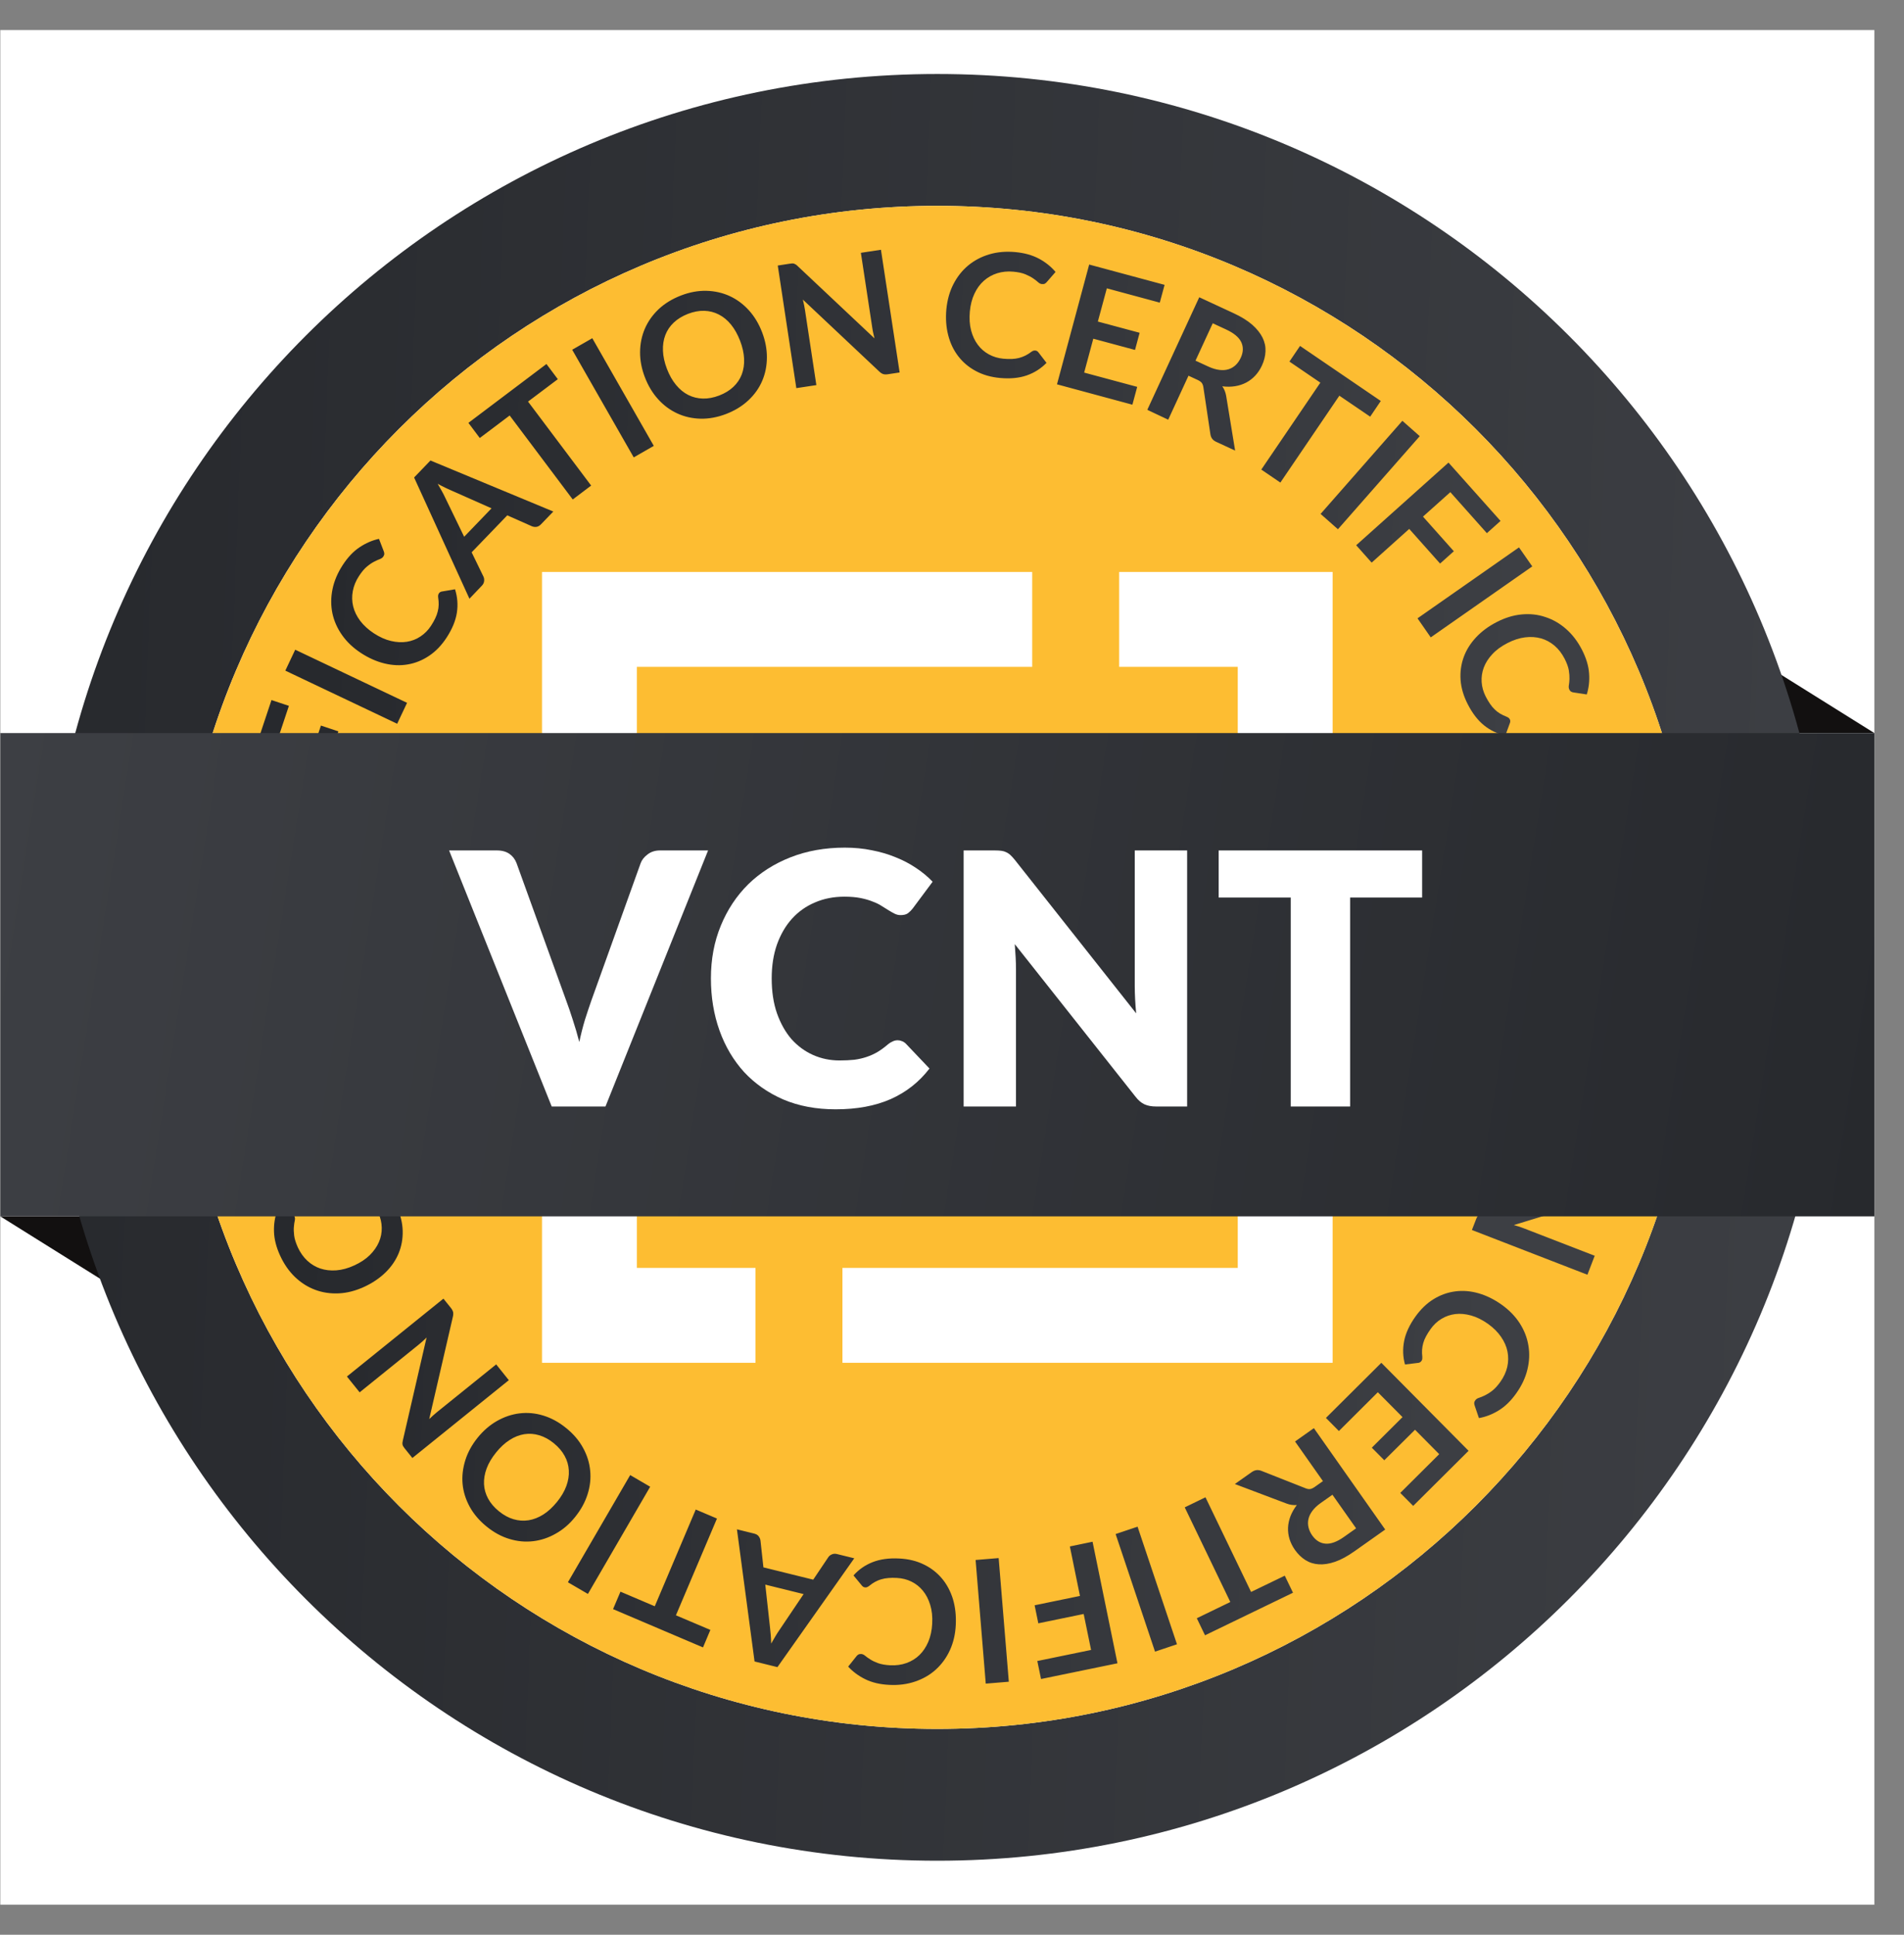
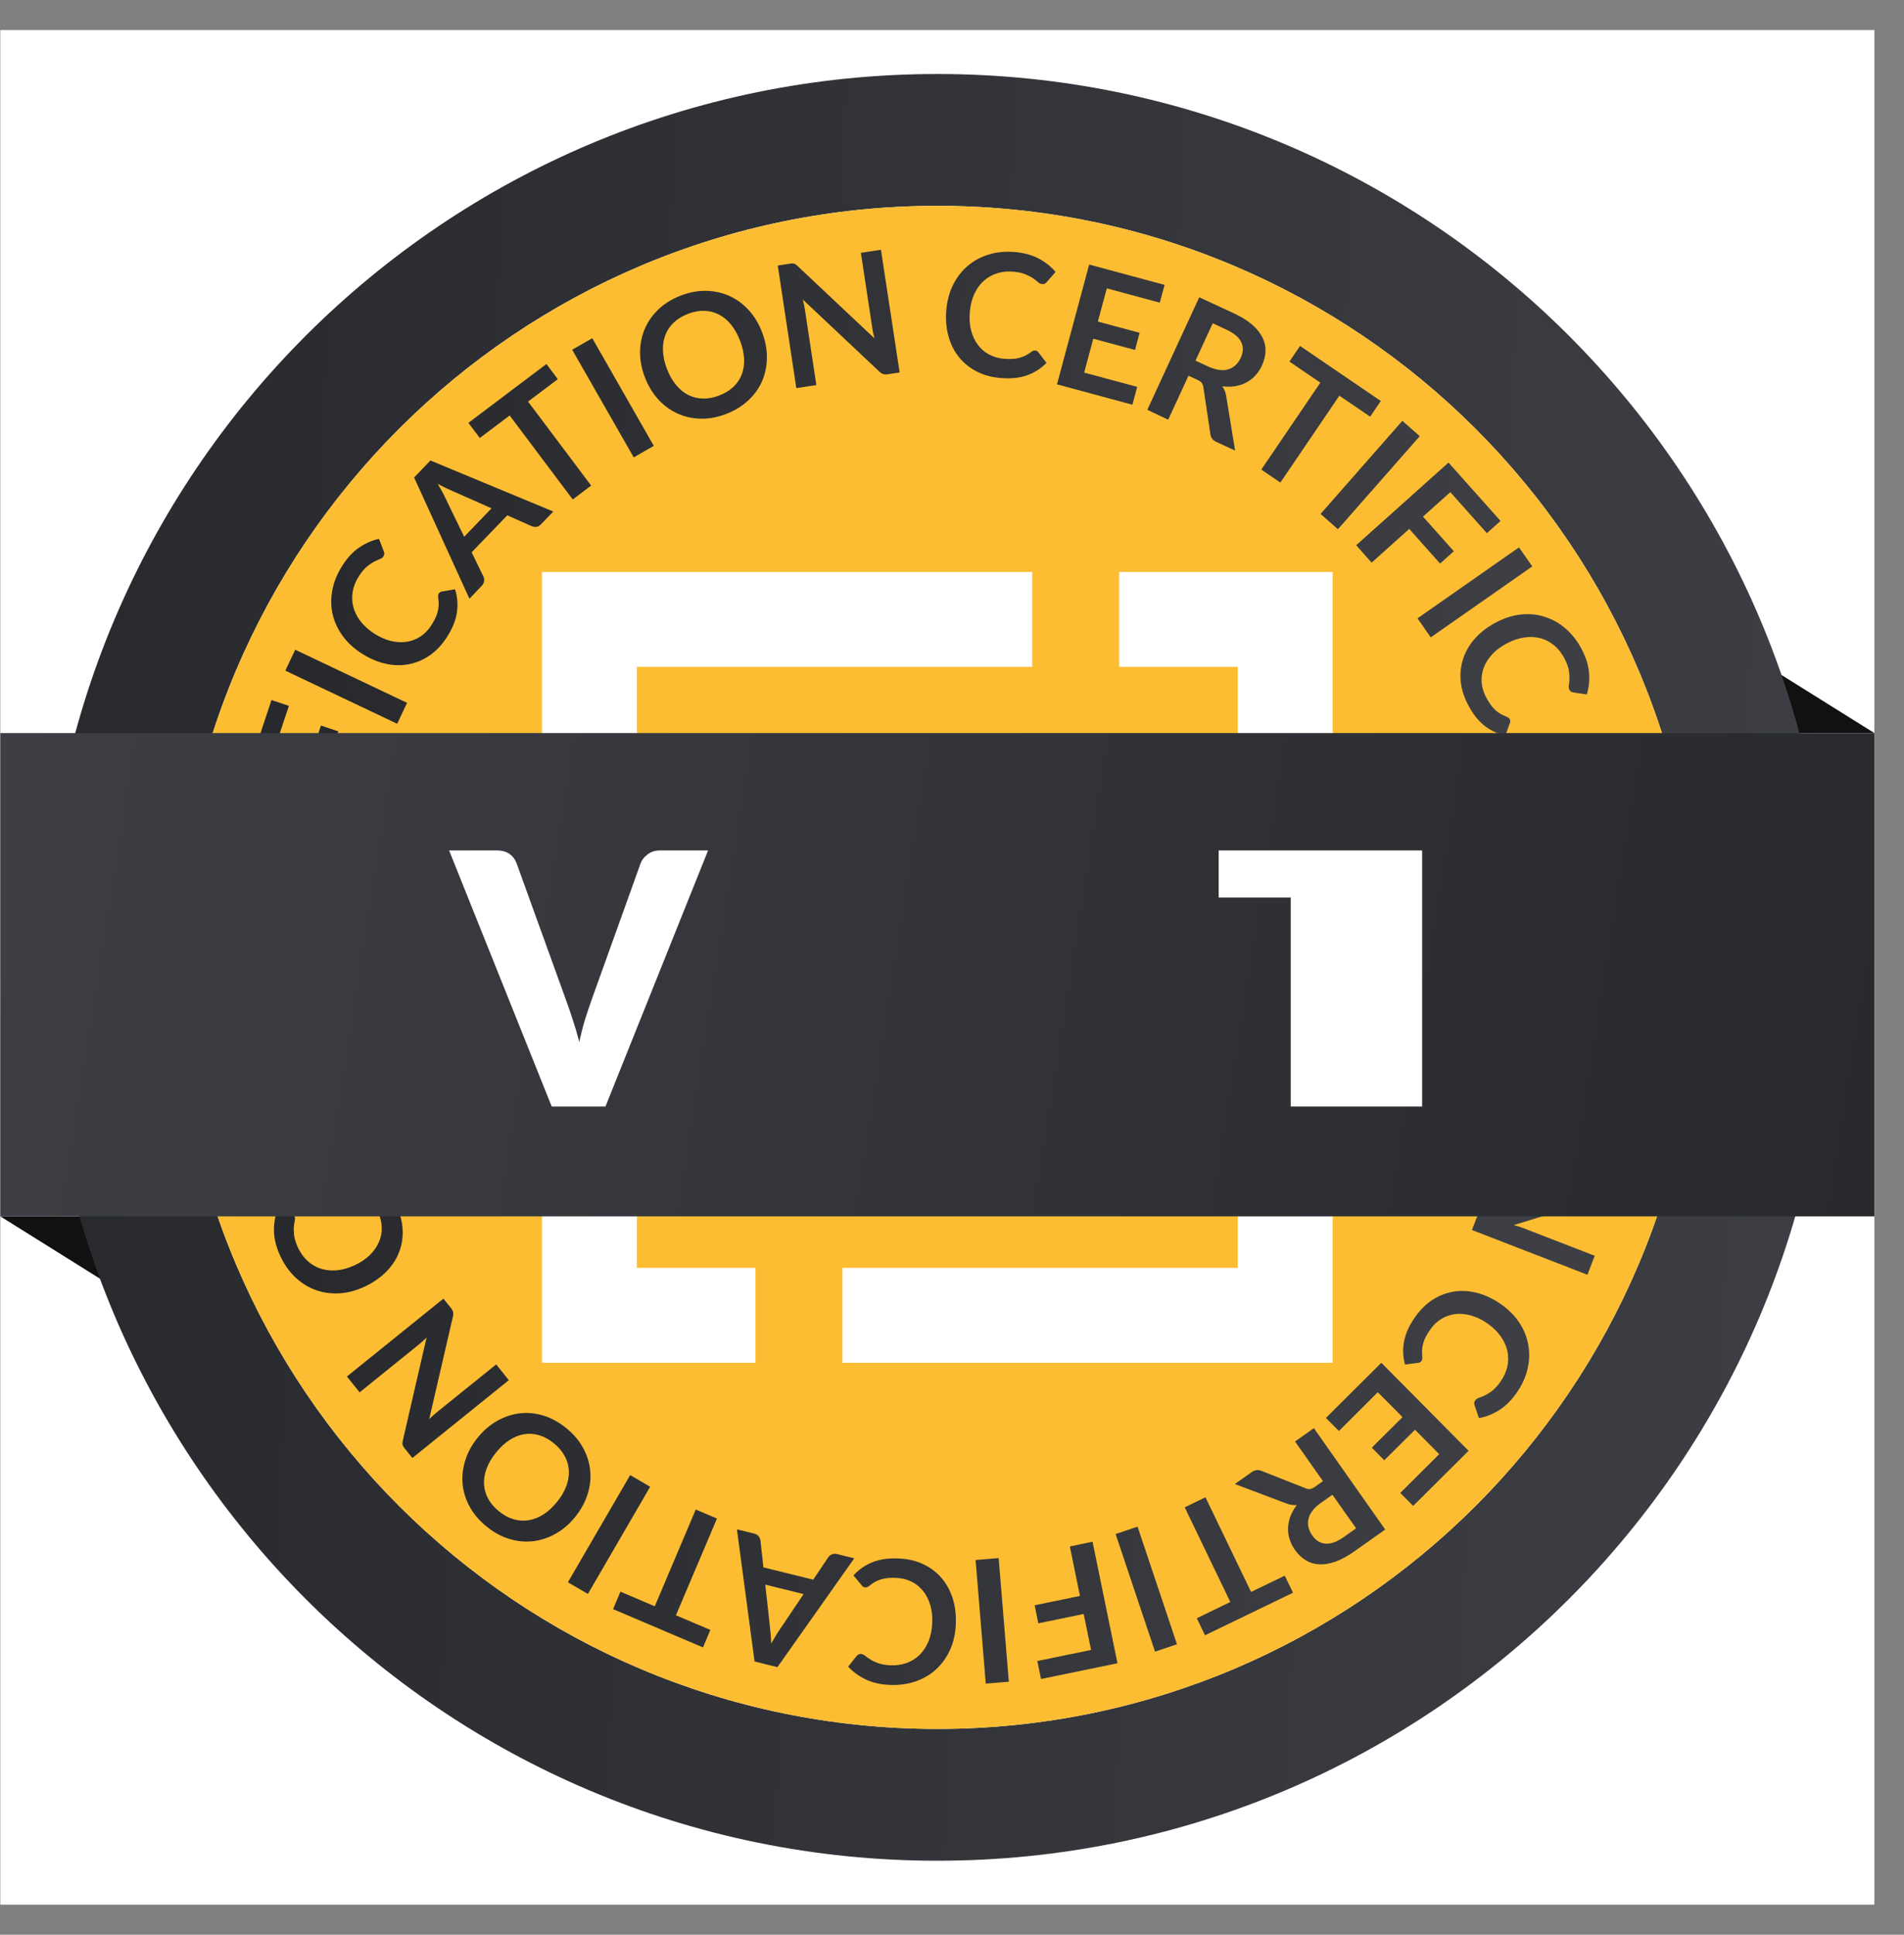
<svg xmlns="http://www.w3.org/2000/svg" width="63" height="64" viewBox="0 0 63 64" fill="none">
  <rect x="0" y="0" width="63" height="64" fill="#808080" stroke="none" />
  <g clip-path="url(#clip0_4961_1247)">
    <rect width="62.01" height="62.01" transform="translate(0.01 0.995)" fill="white" />
    <path d="M3.885 42.658L0.01 40.236L3.885 40.236L3.885 42.658Z" fill="#121010" />
    <path d="M58.143 21.826L62.019 24.249L58.143 24.249L58.143 21.826Z" fill="#121010" />
    <path d="M1.463 32C1.463 15.679 14.694 2.448 31.014 2.448C47.335 2.448 60.566 15.679 60.566 32C60.566 48.321 47.335 61.551 31.014 61.551C14.694 61.551 1.463 48.321 1.463 32Z" fill="url(#paint0_linear_4961_1247)" />
    <path d="M5.823 32C5.823 18.087 17.101 6.809 31.014 6.809C44.927 6.809 56.206 18.087 56.206 32C56.206 45.913 44.927 57.191 31.014 57.191C17.101 57.191 5.823 45.913 5.823 32Z" fill="white" />
    <path d="M5.823 32C5.823 18.087 17.101 6.809 31.014 6.809C44.927 6.809 56.206 18.087 56.206 32C56.206 45.913 44.927 57.191 31.014 57.191C17.101 57.191 5.823 45.913 5.823 32Z" fill="#FDBD32" />
    <path d="M37.031 22.059H40.955V35.139H44.094V18.92H37.031V22.059Z" fill="white" />
    <path d="M34.154 18.92H17.934V25.983H21.073V22.059H34.154V18.92Z" fill="white" />
    <path d="M21.073 28.861H17.934V45.08H24.997V41.941H21.073V28.861Z" fill="white" />
    <path d="M27.875 41.941V45.08H44.094V38.017H40.955V41.941H27.875Z" fill="white" />
-     <path d="M23.689 24.675H26.829L32.584 39.325H29.445L23.689 24.675Z" fill="white" />
    <path d="M38.339 24.675H35.2L29.445 39.325H32.584L38.339 24.675Z" fill="white" />
    <path fill-rule="evenodd" clip-rule="evenodd" d="M26.634 10.247L27.012 12.739L26.349 12.839L25.735 8.784L26.13 8.723C26.163 8.718 26.192 8.714 26.214 8.714C26.236 8.714 26.258 8.716 26.276 8.722C26.294 8.729 26.312 8.738 26.333 8.751C26.353 8.764 26.375 8.782 26.398 8.806L28.935 11.193C28.919 11.129 28.904 11.065 28.891 11.003C28.878 10.941 28.867 10.884 28.86 10.829L28.485 8.363L29.149 8.262L29.767 12.321L29.377 12.38C29.317 12.389 29.266 12.387 29.224 12.374C29.182 12.362 29.138 12.332 29.094 12.29L26.565 9.91C26.579 9.968 26.594 10.027 26.605 10.086C26.618 10.144 26.627 10.197 26.634 10.247ZM34.358 11.653C34.331 11.618 34.296 11.598 34.256 11.595C34.232 11.593 34.208 11.595 34.186 11.604C34.164 11.613 34.144 11.624 34.124 11.639C34.056 11.69 33.991 11.732 33.923 11.765C33.855 11.798 33.786 11.823 33.715 11.842C33.642 11.86 33.563 11.871 33.479 11.875C33.395 11.878 33.3 11.875 33.197 11.866C33.024 11.849 32.865 11.802 32.721 11.723C32.576 11.644 32.454 11.538 32.355 11.406C32.256 11.274 32.181 11.115 32.132 10.93C32.083 10.745 32.07 10.538 32.09 10.307C32.11 10.086 32.161 9.888 32.242 9.716C32.322 9.544 32.426 9.401 32.554 9.288C32.682 9.174 32.828 9.092 32.995 9.039C33.161 8.987 33.34 8.969 33.532 8.987C33.695 9.002 33.828 9.031 33.932 9.075C34.035 9.119 34.12 9.163 34.186 9.209C34.252 9.255 34.307 9.297 34.349 9.335C34.391 9.374 34.433 9.394 34.477 9.397C34.519 9.401 34.552 9.396 34.576 9.381C34.601 9.366 34.621 9.348 34.639 9.326L34.926 8.996C34.778 8.821 34.597 8.674 34.378 8.557C34.159 8.44 33.899 8.367 33.598 8.339C33.287 8.31 32.998 8.335 32.733 8.414C32.467 8.493 32.234 8.617 32.033 8.784C31.832 8.952 31.67 9.159 31.544 9.405C31.419 9.65 31.343 9.927 31.313 10.234C31.286 10.538 31.306 10.822 31.374 11.086C31.441 11.351 31.553 11.584 31.706 11.783C31.86 11.983 32.053 12.148 32.286 12.272C32.518 12.398 32.785 12.475 33.088 12.503C33.426 12.534 33.722 12.506 33.972 12.419C34.225 12.331 34.442 12.193 34.627 12.003L34.358 11.653ZM37.628 12.797L35.873 12.325L36.175 11.204L37.556 11.576L37.708 11.008L36.326 10.637L36.623 9.538L38.375 10.011L38.534 9.423L36.039 8.751L34.974 12.713L37.469 13.387L37.628 12.797ZM39.325 12.428L38.654 13.883L37.962 13.557L39.681 9.833L40.815 10.359C41.069 10.476 41.273 10.602 41.431 10.739C41.588 10.877 41.701 11.02 41.774 11.166C41.847 11.313 41.88 11.466 41.873 11.622C41.867 11.78 41.827 11.937 41.754 12.094C41.696 12.219 41.623 12.329 41.535 12.424C41.447 12.519 41.346 12.596 41.235 12.655C41.123 12.713 41.001 12.754 40.868 12.775C40.734 12.797 40.593 12.797 40.444 12.779C40.508 12.869 40.551 12.975 40.572 13.098L40.868 14.905L40.245 14.617C40.184 14.59 40.139 14.555 40.107 14.511C40.076 14.469 40.058 14.418 40.049 14.359L39.817 12.805C39.808 12.748 39.789 12.7 39.764 12.666C39.736 12.631 39.691 12.596 39.621 12.565L39.325 12.428ZM40.57 10.899L40.127 10.694L39.557 11.93L39.989 12.129C40.118 12.188 40.241 12.224 40.352 12.237C40.464 12.25 40.564 12.243 40.654 12.213C40.742 12.186 40.82 12.138 40.888 12.074C40.955 12.01 41.01 11.931 41.054 11.836C41.142 11.648 41.145 11.474 41.069 11.314C40.992 11.155 40.826 11.018 40.57 10.899ZM41.734 15.533L42.365 15.963L44.317 13.089L45.337 13.783L45.688 13.264L43.016 11.443L42.665 11.961L43.688 12.658L41.734 15.533ZM43.696 17L46.402 13.92L46.977 14.428L44.27 17.507L43.696 17ZM45.386 18.611L46.629 17.496L47.65 18.642L48.105 18.235L47.084 17.089L47.989 16.28L49.198 17.637L49.65 17.232L47.928 15.302L44.874 18.036L45.386 18.611ZM46.903 20.454L50.261 18.107L50.7 18.736L47.341 21.084L46.903 20.454ZM50.348 20.325C50.074 20.35 49.8 20.435 49.526 20.576C49.255 20.715 49.027 20.883 48.84 21.083C48.654 21.282 48.517 21.5 48.431 21.738C48.345 21.976 48.31 22.227 48.328 22.491C48.347 22.754 48.425 23.022 48.564 23.293C48.719 23.597 48.901 23.831 49.109 23.998C49.317 24.164 49.551 24.274 49.809 24.329L49.962 23.912C49.977 23.869 49.975 23.831 49.957 23.794C49.946 23.773 49.931 23.754 49.911 23.741C49.891 23.729 49.871 23.716 49.847 23.707C49.769 23.677 49.697 23.642 49.633 23.604C49.569 23.566 49.511 23.52 49.458 23.468C49.403 23.417 49.352 23.355 49.304 23.285C49.257 23.216 49.208 23.135 49.16 23.042C49.081 22.886 49.036 22.727 49.025 22.562C49.014 22.397 49.038 22.238 49.096 22.082C49.154 21.927 49.248 21.779 49.379 21.639C49.509 21.498 49.677 21.376 49.882 21.271C50.079 21.169 50.273 21.107 50.461 21.083C50.65 21.059 50.827 21.072 50.989 21.117C51.152 21.163 51.302 21.244 51.435 21.357C51.569 21.471 51.678 21.614 51.768 21.786C51.843 21.932 51.89 22.061 51.909 22.172C51.927 22.282 51.934 22.379 51.931 22.46C51.927 22.54 51.922 22.608 51.911 22.665C51.9 22.721 51.907 22.767 51.925 22.808C51.943 22.844 51.967 22.87 51.993 22.883C52.018 22.895 52.046 22.905 52.071 22.906L52.503 22.972C52.572 22.754 52.598 22.522 52.58 22.275C52.563 22.027 52.484 21.767 52.346 21.497C52.203 21.218 52.028 20.989 51.819 20.806C51.611 20.623 51.38 20.491 51.132 20.411C50.883 20.326 50.622 20.299 50.348 20.325ZM49.569 25.303C49.524 25.272 49.491 25.224 49.472 25.162L49.308 24.593L53.691 24.997L53.908 25.746L50.423 28.438L50.258 27.87C50.24 27.806 50.24 27.749 50.26 27.7C50.28 27.651 50.311 27.608 50.353 27.577L51.07 27.05L50.596 25.417L49.708 25.356C49.663 25.353 49.617 25.336 49.569 25.303ZM52.839 25.567C52.753 25.565 52.674 25.561 52.609 25.556L51.167 25.455L51.53 26.711L52.7 25.851C52.751 25.812 52.813 25.768 52.885 25.719C52.956 25.669 53.033 25.62 53.118 25.567C53.02 25.569 52.925 25.569 52.839 25.567ZM53.888 28.769L50.443 29.194L50.536 29.952L53.981 29.527L54.131 30.752L54.752 30.677L54.357 27.462L53.736 27.539L53.888 28.769ZM50.632 32.386L50.645 31.621L54.74 31.688L54.728 32.453L50.632 32.386ZM54.142 34.074C53.984 33.865 53.787 33.691 53.55 33.552C53.312 33.414 53.045 33.321 52.747 33.275C52.451 33.23 52.168 33.237 51.899 33.297C51.63 33.358 51.391 33.464 51.177 33.616C50.965 33.768 50.786 33.962 50.644 34.2C50.501 34.438 50.406 34.709 50.358 35.017C50.311 35.322 50.32 35.612 50.384 35.879C50.448 36.148 50.559 36.386 50.717 36.593C50.874 36.802 51.071 36.974 51.309 37.113C51.546 37.25 51.813 37.344 52.111 37.39C52.407 37.435 52.691 37.428 52.959 37.368C53.228 37.307 53.467 37.203 53.679 37.051C53.891 36.899 54.069 36.707 54.211 36.47C54.354 36.234 54.45 35.963 54.496 35.656C54.544 35.35 54.535 35.06 54.471 34.791C54.408 34.522 54.299 34.284 54.142 34.074ZM53.858 35.557C53.827 35.755 53.767 35.928 53.677 36.075C53.588 36.223 53.473 36.342 53.332 36.434C53.191 36.525 53.029 36.586 52.844 36.619C52.659 36.65 52.455 36.65 52.234 36.615C52.011 36.58 51.817 36.52 51.649 36.434C51.481 36.348 51.345 36.24 51.239 36.111C51.133 35.981 51.06 35.833 51.02 35.665C50.98 35.496 50.974 35.313 51.004 35.115C51.035 34.918 51.095 34.744 51.184 34.596C51.274 34.447 51.389 34.326 51.528 34.233C51.667 34.141 51.83 34.077 52.016 34.046C52.203 34.013 52.405 34.015 52.628 34.05C52.849 34.085 53.045 34.145 53.211 34.233C53.38 34.321 53.515 34.429 53.621 34.559C53.727 34.689 53.8 34.839 53.842 35.007C53.884 35.176 53.889 35.359 53.858 35.557ZM52.055 38.993L49.709 38.085L49.95 37.457L53.771 38.937L53.627 39.31C53.614 39.341 53.603 39.367 53.592 39.387C53.581 39.407 53.568 39.424 53.554 39.438C53.539 39.453 53.523 39.464 53.501 39.475C53.479 39.484 53.453 39.495 53.42 39.504L50.09 40.524C50.154 40.541 50.217 40.559 50.277 40.579C50.337 40.599 50.392 40.62 50.443 40.64L52.766 41.539L52.525 42.167L48.703 40.687L48.846 40.319C48.868 40.262 48.895 40.22 48.926 40.189C48.957 40.16 49.003 40.136 49.063 40.118L52.38 39.102C52.322 39.085 52.265 39.067 52.209 39.048C52.152 39.03 52.101 39.012 52.055 38.993ZM50.285 43.772C50.136 43.54 49.936 43.335 49.686 43.157C49.438 42.981 49.183 42.855 48.92 42.78C48.657 42.705 48.401 42.685 48.151 42.718C47.9 42.751 47.663 42.835 47.436 42.974C47.211 43.111 47.01 43.306 46.833 43.553C46.636 43.829 46.511 44.1 46.46 44.362C46.409 44.624 46.418 44.882 46.489 45.136L46.93 45.082C46.974 45.076 47.007 45.056 47.032 45.021C47.047 45.001 47.056 44.979 47.06 44.957C47.063 44.933 47.063 44.91 47.062 44.884C47.052 44.8 47.049 44.721 47.054 44.648C47.06 44.574 47.072 44.501 47.093 44.428C47.113 44.355 47.144 44.281 47.184 44.206C47.224 44.131 47.274 44.051 47.334 43.967C47.434 43.825 47.555 43.71 47.696 43.626C47.837 43.54 47.988 43.489 48.154 43.468C48.319 43.448 48.493 43.465 48.677 43.516C48.862 43.567 49.046 43.659 49.235 43.792C49.416 43.922 49.56 44.065 49.668 44.223C49.776 44.38 49.847 44.541 49.88 44.708C49.913 44.875 49.911 45.045 49.873 45.215C49.834 45.386 49.757 45.55 49.646 45.708C49.551 45.841 49.458 45.942 49.368 46.01C49.279 46.078 49.198 46.127 49.125 46.162C49.052 46.197 48.988 46.222 48.935 46.239C48.882 46.255 48.842 46.283 48.816 46.318C48.792 46.35 48.779 46.383 48.779 46.413C48.779 46.442 48.785 46.469 48.794 46.495L48.935 46.909C49.16 46.87 49.377 46.786 49.589 46.656C49.801 46.526 49.995 46.338 50.17 46.09C50.351 45.836 50.474 45.574 50.539 45.303C50.605 45.032 50.616 44.769 50.572 44.51C50.53 44.248 50.434 44.005 50.285 43.772ZM44.302 47.337L43.873 46.903L45.706 45.08L48.593 47.991L46.76 49.814L46.333 49.384L47.621 48.102L46.821 47.295L45.804 48.304L45.391 47.888L46.407 46.877L45.59 46.054L44.302 47.337ZM42.851 47.683L43.774 48.994L43.507 49.183C43.445 49.227 43.392 49.251 43.348 49.256C43.304 49.262 43.255 49.253 43.202 49.232L41.742 48.656C41.687 48.634 41.634 48.626 41.581 48.63C41.528 48.636 41.475 48.657 41.42 48.694L40.859 49.09L42.57 49.736C42.685 49.78 42.798 49.794 42.91 49.785C42.818 49.906 42.749 50.029 42.699 50.155C42.652 50.282 42.624 50.408 42.619 50.534C42.614 50.661 42.63 50.785 42.668 50.91C42.707 51.034 42.765 51.151 42.844 51.265C42.944 51.408 43.059 51.519 43.191 51.604C43.323 51.688 43.471 51.735 43.635 51.746C43.8 51.757 43.979 51.73 44.176 51.662C44.372 51.594 44.584 51.479 44.812 51.318L45.834 50.596L43.474 47.242L42.851 47.683ZM44.871 50.556L44.472 50.838C44.242 51.001 44.039 51.076 43.864 51.063C43.688 51.051 43.54 50.961 43.419 50.791C43.359 50.706 43.319 50.618 43.297 50.527C43.275 50.435 43.273 50.346 43.293 50.254C43.313 50.163 43.355 50.071 43.423 49.98C43.491 49.888 43.582 49.802 43.699 49.719L44.088 49.445L44.871 50.556ZM39.887 49.529L41.396 52.66L42.511 52.122L42.783 52.686L39.872 54.094L39.6 53.53L40.709 52.993L39.201 49.862L39.887 49.529ZM37.64 50.501L36.914 50.745L38.218 54.635L38.944 54.391L37.64 50.501ZM35.734 52.792L35.4 51.155L36.151 50.999L36.975 55.02L34.446 55.54L34.323 54.945L36.102 54.579L35.857 53.389L34.356 53.698L34.234 53.101L35.734 52.792ZM33.044 51.54L32.281 51.603L32.617 55.693L33.38 55.63L33.044 51.54ZM30.569 51.752C30.807 51.867 31.006 52.023 31.169 52.217C31.331 52.411 31.452 52.64 31.532 52.9C31.609 53.162 31.64 53.445 31.625 53.749C31.611 54.057 31.545 54.337 31.43 54.588C31.315 54.839 31.159 55.051 30.966 55.227C30.772 55.403 30.543 55.535 30.28 55.624C30.017 55.714 29.73 55.751 29.419 55.734C29.116 55.719 28.853 55.657 28.63 55.547C28.407 55.438 28.219 55.298 28.065 55.13L28.337 54.789C28.352 54.767 28.374 54.747 28.398 54.733C28.422 54.718 28.454 54.711 28.497 54.712C28.538 54.716 28.582 54.734 28.626 54.771C28.668 54.808 28.725 54.846 28.793 54.89C28.86 54.934 28.946 54.976 29.052 55.015C29.158 55.053 29.291 55.077 29.456 55.086C29.648 55.095 29.827 55.071 29.991 55.013C30.156 54.954 30.3 54.866 30.423 54.747C30.545 54.628 30.642 54.482 30.717 54.306C30.79 54.132 30.834 53.932 30.845 53.709C30.858 53.478 30.836 53.272 30.779 53.088C30.723 52.905 30.644 52.75 30.538 52.621C30.434 52.493 30.308 52.393 30.16 52.319C30.013 52.246 29.853 52.206 29.679 52.197C29.577 52.191 29.482 52.191 29.398 52.199C29.313 52.206 29.235 52.219 29.164 52.241C29.09 52.261 29.023 52.29 28.957 52.325C28.891 52.36 28.827 52.405 28.762 52.459C28.741 52.475 28.721 52.488 28.699 52.497C28.677 52.508 28.654 52.512 28.63 52.51C28.588 52.508 28.553 52.49 28.524 52.457L28.241 52.114C28.416 51.917 28.628 51.77 28.877 51.673C29.125 51.576 29.418 51.536 29.758 51.554C30.061 51.569 30.331 51.635 30.569 51.752ZM27.692 51.406C27.63 51.391 27.574 51.395 27.521 51.419C27.469 51.442 27.431 51.474 27.405 51.514L26.908 52.254L25.26 51.847L25.163 50.961C25.156 50.908 25.136 50.862 25.103 50.818C25.07 50.774 25.02 50.747 24.956 50.73L24.384 50.589L24.967 54.96L25.724 55.147L28.266 51.547L27.692 51.406ZM25.782 53.931C25.744 53.986 25.702 54.05 25.658 54.125L25.638 54.16L25.638 54.16C25.6 54.225 25.559 54.294 25.517 54.368C25.516 54.268 25.51 54.176 25.503 54.088C25.496 54 25.488 53.927 25.481 53.863L25.322 52.418L26.59 52.731L25.782 53.931ZM21.665 53.134L23.021 49.934L23.723 50.232L22.365 53.433L23.505 53.916L23.261 54.495L20.285 53.228L20.53 52.651L21.665 53.134ZM20.852 48.794L18.791 52.34L19.453 52.726L21.513 49.18L20.852 48.794ZM19.441 49.432C19.358 49.696 19.221 49.943 19.033 50.177C18.845 50.412 18.631 50.596 18.391 50.73C18.152 50.867 17.903 50.95 17.644 50.981C17.384 51.012 17.123 50.988 16.858 50.908C16.593 50.829 16.341 50.692 16.1 50.496C15.858 50.3 15.672 50.08 15.54 49.839C15.409 49.597 15.33 49.346 15.306 49.086C15.283 48.828 15.314 48.566 15.396 48.304C15.478 48.04 15.615 47.793 15.803 47.559C15.992 47.325 16.206 47.14 16.445 47.004C16.684 46.869 16.933 46.784 17.191 46.753C17.448 46.722 17.712 46.744 17.975 46.825C18.238 46.905 18.49 47.041 18.731 47.237C18.973 47.432 19.159 47.65 19.292 47.894C19.426 48.136 19.504 48.388 19.528 48.648C19.554 48.908 19.525 49.17 19.441 49.432ZM18.428 49.685C18.57 49.511 18.673 49.335 18.739 49.157C18.803 48.981 18.832 48.809 18.821 48.637C18.812 48.471 18.766 48.31 18.682 48.158C18.6 48.006 18.479 47.867 18.324 47.74C18.169 47.614 18.008 47.526 17.841 47.477C17.675 47.427 17.511 47.416 17.346 47.442C17.181 47.469 17.021 47.531 16.862 47.634C16.703 47.736 16.553 47.874 16.412 48.05C16.271 48.225 16.167 48.399 16.101 48.577C16.036 48.755 16.008 48.925 16.015 49.093C16.023 49.262 16.069 49.421 16.151 49.573C16.233 49.725 16.352 49.864 16.507 49.99C16.663 50.117 16.823 50.205 16.99 50.254C17.156 50.303 17.322 50.315 17.489 50.289C17.655 50.263 17.817 50.199 17.977 50.099C18.136 49.998 18.285 49.859 18.428 49.685ZM16.418 45.133L14.458 46.713C14.42 46.744 14.378 46.779 14.334 46.819C14.29 46.859 14.246 46.9 14.202 46.942L14.985 43.556C14.999 43.496 15.001 43.445 14.992 43.401C14.981 43.359 14.957 43.313 14.919 43.265L14.672 42.958L11.479 45.534L11.9 46.057L13.839 44.492C13.881 44.457 13.926 44.419 13.974 44.377C14.021 44.334 14.069 44.291 14.115 44.243L13.331 47.641C13.323 47.674 13.318 47.702 13.316 47.726C13.314 47.749 13.316 47.77 13.32 47.79C13.325 47.81 13.332 47.828 13.345 47.848C13.356 47.866 13.37 47.884 13.386 47.907L13.386 47.907L13.395 47.918L13.645 48.229L16.836 45.655L16.418 45.133ZM13.189 41.462C13.092 41.694 12.946 41.907 12.75 42.097C12.555 42.285 12.319 42.445 12.043 42.571C11.761 42.699 11.485 42.771 11.209 42.783C10.935 42.796 10.674 42.758 10.429 42.666C10.184 42.575 9.961 42.434 9.76 42.242C9.559 42.049 9.395 41.811 9.265 41.527C9.139 41.251 9.073 40.987 9.066 40.74C9.058 40.493 9.095 40.26 9.173 40.046L9.601 40.13C9.629 40.134 9.654 40.143 9.68 40.158C9.705 40.172 9.727 40.198 9.744 40.237C9.762 40.277 9.766 40.325 9.753 40.379C9.74 40.434 9.731 40.502 9.724 40.583C9.716 40.663 9.72 40.758 9.733 40.87C9.746 40.982 9.788 41.112 9.855 41.262C9.936 41.436 10.04 41.584 10.168 41.703C10.296 41.822 10.442 41.91 10.603 41.963C10.764 42.016 10.939 42.036 11.129 42.022C11.319 42.007 11.515 41.954 11.717 41.861C11.928 41.766 12.101 41.65 12.237 41.517C12.372 41.383 12.472 41.238 12.538 41.086C12.604 40.934 12.635 40.775 12.631 40.61C12.628 40.445 12.591 40.284 12.518 40.125C12.474 40.032 12.43 39.947 12.385 39.876C12.339 39.804 12.29 39.742 12.238 39.687C12.187 39.632 12.131 39.585 12.068 39.543C12.006 39.501 11.937 39.464 11.86 39.431C11.836 39.422 11.816 39.409 11.798 39.394C11.78 39.38 11.767 39.361 11.756 39.339C11.739 39.301 11.739 39.261 11.756 39.22L11.928 38.81C12.184 38.876 12.412 38.997 12.613 39.173C12.812 39.349 12.984 39.592 13.125 39.901C13.251 40.18 13.317 40.451 13.324 40.715C13.331 40.978 13.286 41.227 13.189 41.462ZM11.717 35.661L11.129 35.817L11.589 37.576L10.469 37.871L10.105 36.483L9.539 36.633L9.901 38.019L8.802 38.309L8.342 36.549L7.755 36.703L8.411 39.206L12.373 38.164L11.717 35.661ZM9.965 34.519L11.559 34.379L11.623 35.137L7.542 35.494L7.434 34.248C7.41 33.967 7.417 33.726 7.458 33.522C7.498 33.317 7.565 33.147 7.657 33.012C7.75 32.874 7.865 32.77 8.004 32.699C8.143 32.627 8.298 32.583 8.472 32.569C8.609 32.557 8.741 32.567 8.867 32.596C8.993 32.625 9.11 32.675 9.216 32.742C9.322 32.81 9.419 32.896 9.503 33.002C9.587 33.109 9.658 33.231 9.717 33.37C9.762 33.27 9.833 33.18 9.929 33.101L11.347 31.946L11.407 32.631C11.412 32.697 11.403 32.755 11.382 32.803C11.36 32.85 11.325 32.892 11.279 32.929L10.047 33.903C10.002 33.94 9.969 33.978 9.952 34.019C9.934 34.059 9.929 34.117 9.936 34.193L9.965 34.519ZM8.022 34.198L8.064 34.685L9.419 34.564L9.377 34.09C9.364 33.947 9.336 33.823 9.291 33.72C9.245 33.616 9.188 33.532 9.119 33.469C9.049 33.407 8.971 33.361 8.881 33.336C8.792 33.31 8.697 33.301 8.593 33.31C8.386 33.328 8.232 33.411 8.134 33.557C8.035 33.704 7.999 33.918 8.022 34.198ZM7.993 30.62L11.454 30.88L11.511 30.119L8.051 29.859L8.142 28.626L7.519 28.581L7.276 31.809L7.901 31.856L7.993 30.62ZM7.728 27.633L7.88 26.881L11.895 27.697L11.742 28.449L7.728 27.633ZM12.297 26.178L10.712 25.651L11.196 24.193L10.619 24.001L10.135 25.459L8.985 25.074L9.559 23.349L8.983 23.157L8.166 25.612L12.054 26.909L12.297 26.178ZM9.441 22.184L9.768 21.492L13.469 23.249L13.142 23.941L9.441 22.184ZM11.319 21.009C11.478 21.235 11.686 21.432 11.944 21.601C12.198 21.767 12.459 21.883 12.724 21.947C12.989 22.011 13.247 22.022 13.496 21.978C13.744 21.936 13.978 21.841 14.197 21.694C14.417 21.548 14.611 21.346 14.777 21.092C14.963 20.806 15.076 20.532 15.117 20.268C15.157 20.004 15.137 19.746 15.056 19.493L14.62 19.567C14.576 19.574 14.543 19.596 14.521 19.631C14.508 19.651 14.499 19.673 14.497 19.697C14.495 19.72 14.495 19.744 14.499 19.77C14.512 19.852 14.517 19.933 14.515 20.006C14.514 20.079 14.503 20.154 14.484 20.227C14.466 20.301 14.439 20.376 14.402 20.453C14.366 20.53 14.318 20.612 14.263 20.698C14.168 20.845 14.051 20.962 13.914 21.053C13.777 21.145 13.627 21.203 13.463 21.229C13.298 21.255 13.125 21.247 12.938 21.203C12.752 21.16 12.563 21.075 12.37 20.949C12.183 20.826 12.034 20.689 11.918 20.537C11.805 20.385 11.726 20.226 11.686 20.059C11.646 19.894 11.641 19.724 11.674 19.552C11.706 19.38 11.774 19.213 11.88 19.052C11.97 18.915 12.057 18.81 12.145 18.739C12.231 18.668 12.311 18.614 12.383 18.578C12.454 18.541 12.516 18.514 12.569 18.494C12.622 18.473 12.66 18.446 12.684 18.409C12.706 18.375 12.717 18.343 12.715 18.314C12.713 18.285 12.708 18.257 12.697 18.234L12.54 17.825C12.317 17.873 12.103 17.966 11.896 18.104C11.69 18.241 11.505 18.437 11.339 18.693C11.169 18.955 11.056 19.222 11.001 19.495C10.946 19.768 10.946 20.032 10.999 20.29C11.054 20.544 11.16 20.784 11.319 21.009ZM16.019 19.219C16.014 19.276 15.988 19.329 15.944 19.374L15.533 19.805L13.702 15.795L14.243 15.233L18.308 16.921L17.898 17.346C17.852 17.393 17.803 17.421 17.75 17.428C17.697 17.435 17.648 17.428 17.599 17.408L16.785 17.047L15.606 18.27L15.996 19.072C16.016 19.113 16.025 19.162 16.019 19.219ZM14.621 16.247C14.663 16.322 14.698 16.392 14.726 16.452L15.358 17.756L16.264 16.815L14.938 16.227C14.894 16.208 14.847 16.186 14.794 16.162L14.794 16.162C14.774 16.152 14.753 16.142 14.731 16.132C14.652 16.095 14.57 16.051 14.482 16.003L14.508 16.049C14.548 16.118 14.587 16.185 14.621 16.247ZM16.864 13.744L18.951 16.522L19.56 16.062L17.472 13.284L18.457 12.543L18.081 12.041L15.499 13.988L15.875 14.489L16.864 13.744ZM18.933 11.569L19.598 11.188L21.633 14.749L20.969 15.13L18.933 11.569ZM25.22 12.598C25.323 12.358 25.374 12.1 25.375 11.825C25.377 11.55 25.324 11.272 25.216 10.99C25.109 10.71 24.962 10.466 24.778 10.263C24.593 10.06 24.383 9.904 24.145 9.794C23.91 9.686 23.654 9.628 23.378 9.62C23.102 9.613 22.819 9.664 22.53 9.776C22.241 9.888 21.996 10.038 21.793 10.228C21.592 10.419 21.441 10.633 21.337 10.873C21.234 11.113 21.181 11.371 21.179 11.646C21.177 11.92 21.23 12.198 21.338 12.48C21.446 12.761 21.592 13.004 21.777 13.207C21.962 13.411 22.174 13.568 22.411 13.676C22.649 13.786 22.905 13.843 23.181 13.85C23.456 13.856 23.74 13.804 24.029 13.693C24.317 13.581 24.562 13.431 24.763 13.242C24.964 13.054 25.118 12.838 25.22 12.598ZM24.544 12.385C24.484 12.541 24.392 12.678 24.266 12.797C24.14 12.916 23.985 13.011 23.798 13.083C23.612 13.154 23.431 13.189 23.257 13.184C23.084 13.18 22.923 13.14 22.773 13.065C22.623 12.989 22.49 12.88 22.369 12.733C22.248 12.588 22.148 12.411 22.067 12.2C21.987 11.99 21.943 11.79 21.936 11.602C21.929 11.413 21.954 11.241 22.015 11.083C22.075 10.926 22.168 10.789 22.294 10.67C22.42 10.551 22.577 10.455 22.764 10.382C22.95 10.311 23.131 10.276 23.303 10.281C23.477 10.287 23.636 10.327 23.785 10.404C23.935 10.481 24.069 10.591 24.188 10.737C24.306 10.882 24.407 11.062 24.487 11.27C24.568 11.479 24.612 11.68 24.621 11.867C24.63 12.054 24.602 12.23 24.544 12.385Z" fill="url(#paint1_linear_4961_1247)" />
    <path d="M0.01 24.249H62.019V40.236H0.01V24.249Z" fill="url(#paint2_linear_4961_1247)" />
    <path d="M14.86 28.132H16.442C16.612 28.132 16.752 28.171 16.86 28.248C16.969 28.326 17.046 28.429 17.093 28.556L18.732 33.091C18.806 33.289 18.879 33.504 18.953 33.736C19.03 33.969 19.102 34.213 19.168 34.469C19.222 34.213 19.284 33.969 19.354 33.736C19.428 33.504 19.499 33.289 19.569 33.091L21.197 28.556C21.236 28.448 21.311 28.351 21.424 28.266C21.536 28.177 21.674 28.132 21.836 28.132H23.429L20.034 36.602H18.255L14.86 28.132Z" fill="white" />
-     <path d="M29.702 34.411C29.749 34.411 29.795 34.42 29.842 34.44C29.888 34.455 29.933 34.484 29.976 34.527L30.755 35.346C30.413 35.792 29.985 36.129 29.47 36.358C28.958 36.583 28.352 36.695 27.65 36.695C27.007 36.695 26.429 36.587 25.918 36.37C25.41 36.149 24.978 35.846 24.621 35.463C24.269 35.075 23.997 34.618 23.808 34.091C23.618 33.56 23.523 32.984 23.523 32.364C23.523 31.733 23.631 31.153 23.848 30.626C24.065 30.095 24.368 29.638 24.755 29.254C25.147 28.87 25.614 28.572 26.156 28.359C26.699 28.146 27.297 28.039 27.953 28.039C28.27 28.039 28.569 28.068 28.848 28.126C29.131 28.18 29.394 28.258 29.638 28.359C29.883 28.456 30.107 28.574 30.313 28.713C30.518 28.849 30.7 29 30.859 29.167L30.197 30.056C30.154 30.111 30.104 30.161 30.045 30.207C29.987 30.25 29.906 30.271 29.801 30.271C29.731 30.271 29.666 30.256 29.604 30.225C29.541 30.194 29.476 30.157 29.406 30.114C29.336 30.068 29.259 30.02 29.173 29.969C29.092 29.915 28.993 29.866 28.877 29.824C28.764 29.777 28.631 29.738 28.476 29.707C28.325 29.677 28.146 29.661 27.941 29.661C27.584 29.661 27.259 29.725 26.964 29.853C26.67 29.977 26.416 30.157 26.203 30.393C25.993 30.626 25.829 30.909 25.709 31.242C25.592 31.576 25.534 31.95 25.534 32.364C25.534 32.798 25.592 33.184 25.709 33.521C25.829 33.858 25.989 34.143 26.191 34.376C26.396 34.604 26.635 34.779 26.906 34.899C27.177 35.019 27.468 35.079 27.778 35.079C27.956 35.079 28.119 35.071 28.266 35.056C28.414 35.036 28.549 35.005 28.673 34.963C28.801 34.92 28.921 34.866 29.034 34.8C29.15 34.73 29.266 34.645 29.383 34.544C29.429 34.505 29.48 34.474 29.534 34.451C29.588 34.424 29.644 34.411 29.702 34.411Z" fill="white" />
-     <path d="M32.92 28.132C33.005 28.132 33.077 28.136 33.135 28.144C33.193 28.151 33.245 28.167 33.292 28.19C33.338 28.21 33.383 28.239 33.425 28.277C33.468 28.316 33.517 28.369 33.571 28.434L37.594 33.521C37.578 33.358 37.567 33.201 37.559 33.05C37.551 32.895 37.547 32.75 37.547 32.614V28.132H39.28V36.602H38.257C38.105 36.602 37.977 36.579 37.873 36.532C37.768 36.486 37.667 36.401 37.571 36.277L33.577 31.231C33.588 31.378 33.598 31.523 33.606 31.667C33.614 31.806 33.617 31.938 33.617 32.062V36.602H31.885V28.132H32.92Z" fill="white" />
-     <path d="M47.056 28.132V29.69H44.673V36.602H42.708V29.69H40.324V28.132H47.056Z" fill="white" />
+     <path d="M47.056 28.132V29.69V36.602H42.708V29.69H40.324V28.132H47.056Z" fill="white" />
  </g>
  <defs>
    <linearGradient id="paint0_linear_4961_1247" x1="1.463" y1="2.448" x2="62.867" y2="4.944" gradientUnits="userSpaceOnUse">
      <stop stop-color="#27292D" />
      <stop offset="1" stop-color="#3D3F44" />
    </linearGradient>
    <linearGradient id="paint1_linear_4961_1247" x1="10.837" y1="11.823" x2="50.79" y2="13.447" gradientUnits="userSpaceOnUse">
      <stop stop-color="#27292D" />
      <stop offset="1" stop-color="#3D3F44" />
    </linearGradient>
    <linearGradient id="paint2_linear_4961_1247" x1="0.01" y1="24.249" x2="62.974" y2="34.176" gradientUnits="userSpaceOnUse">
      <stop stop-color="#3D3F44" />
      <stop offset="1" stop-color="#27292D" />
    </linearGradient>
    <clipPath id="clip0_4961_1247">
      <rect width="62.01" height="62.01" fill="white" transform="translate(0.01 0.995)" />
    </clipPath>
  </defs>
</svg>